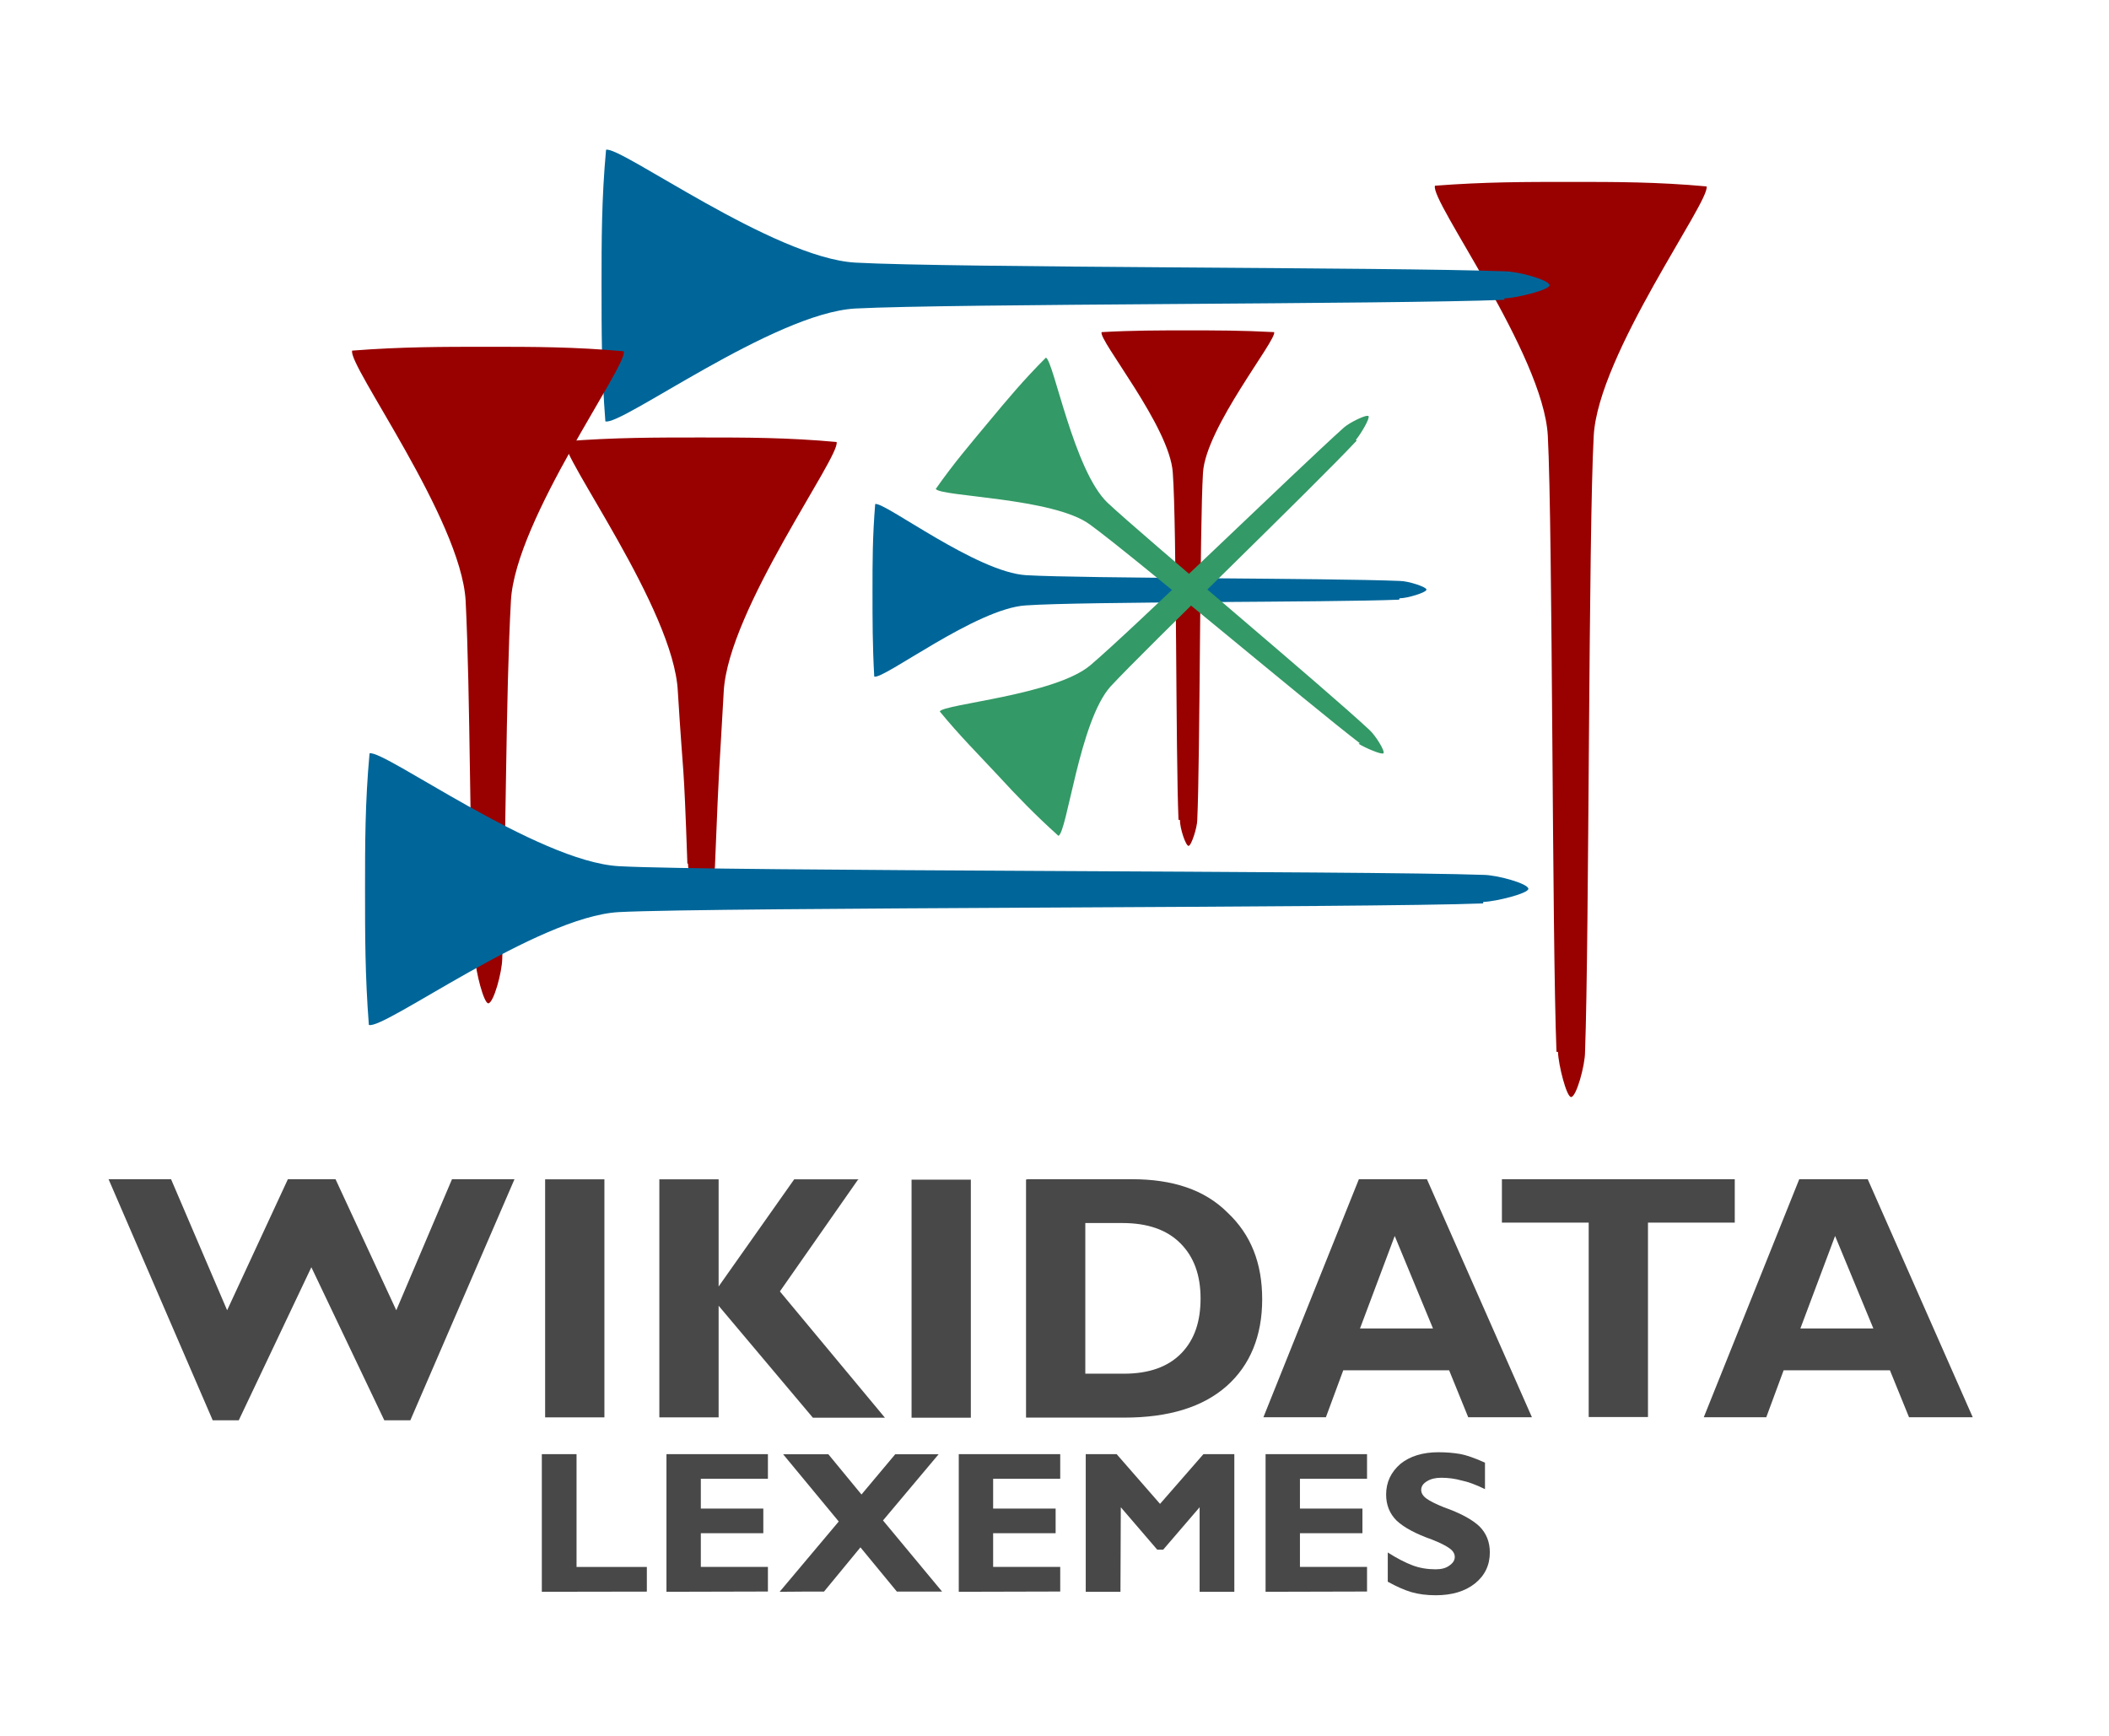
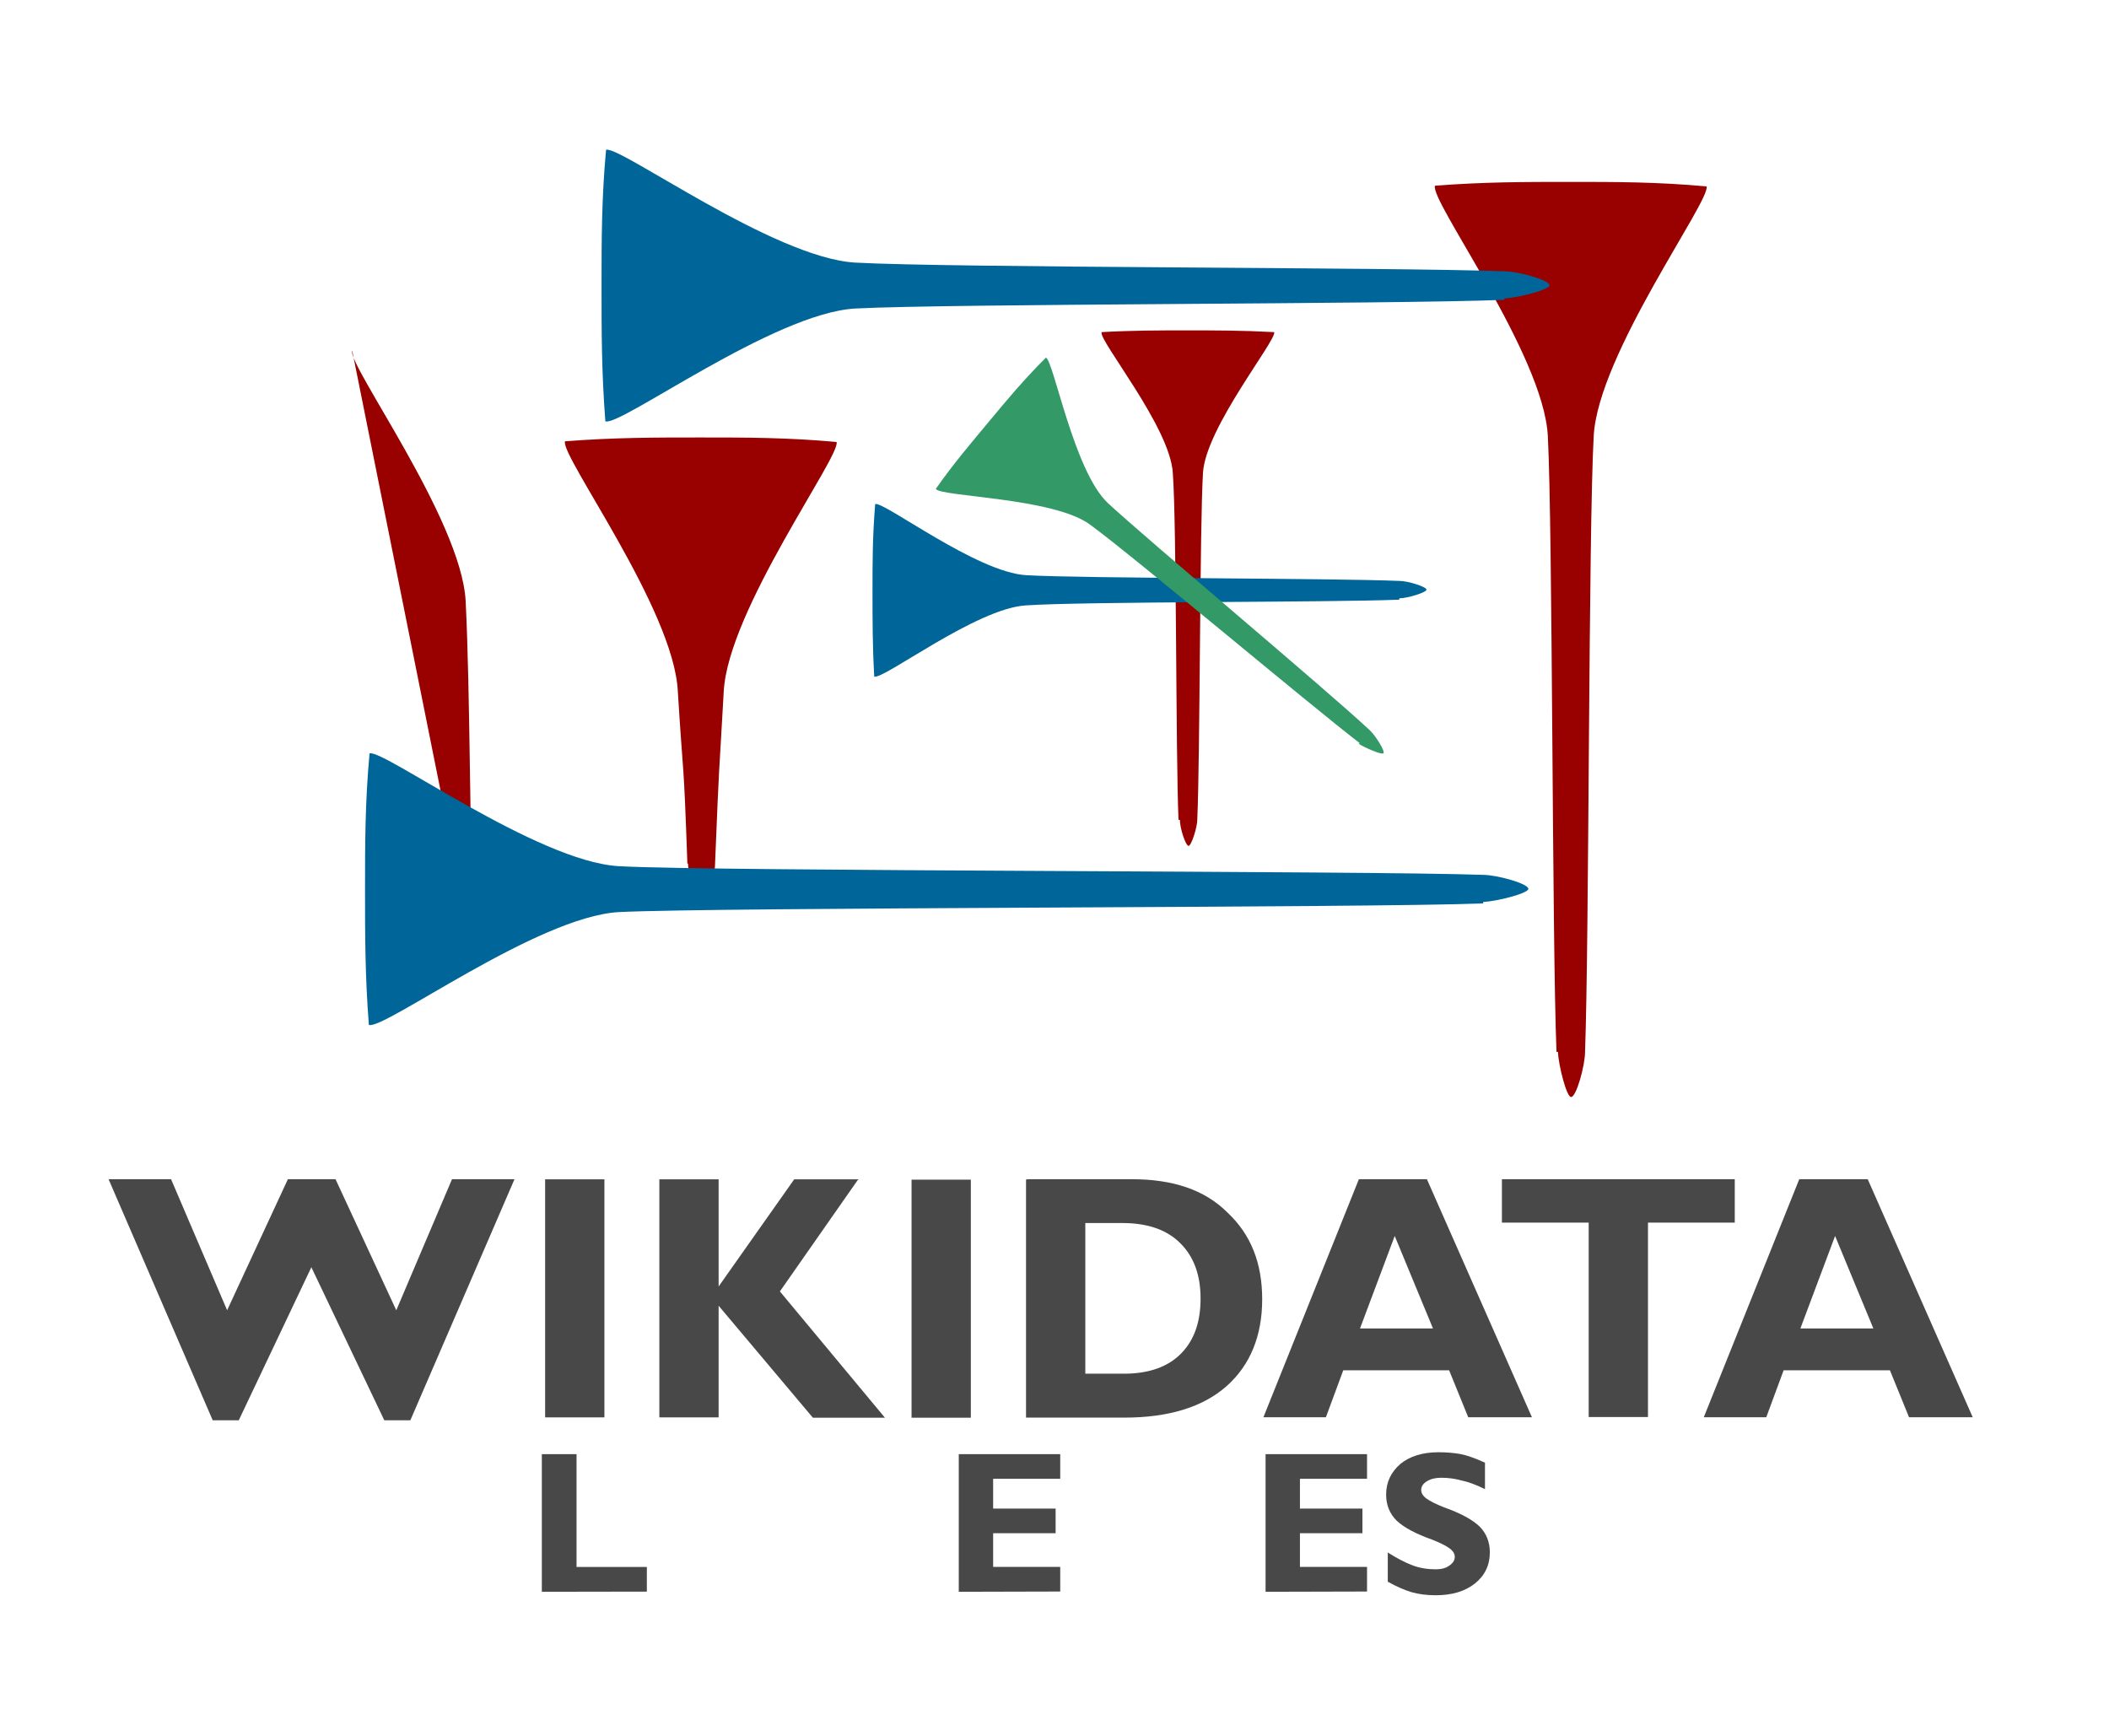
<svg xmlns="http://www.w3.org/2000/svg" width="486" height="400" viewBox="0 0 243 200">
  <path fill="#900" d="m179.34,121.2c-0.52,-13 -0.43,-60 -1,-71 -0.52,-9.40 -13.63,-27.1 -13,-28.80 5.69,-0.44 10.39,-0.44 15.62,-0.44 5.2,0 10,0 15.67,0.52 0.52,1.56 -12.48,19.33 -13,28.73 -0.61,11 -0.52,58 -1,71 -0,1.56 -1,5.2 -1.61,5.2 -0.52,0 -1.45,-3.65 -1.51,-5.2z" />
  <path fill="#069" d="m173.33,34.55c-13,0.52 -63.78,0.43 -74.78,1 -9.40,0.52 -27.1,13.63 -28.80,13 -0.44,-5.69 -0.44,-10.39 -0.44,-15.62 0,-5.2 0,-10 0.52,-15.67 1.56,-0.52 19.33,12.48 28.73,13 11,0.61 61.72,0.52 74.78,1 1.56,0 5.2,1 5.2,1.61 0,0.52 -3.65,1.45 -5.2,1.51z" />
-   <path fill="#900" d="M54.65,110.48C54.1,97.42 54.2,80.2 53.65,69.2 53.1,59.80 40,42 40.58,40.40c5.69,-0.44 10.39,-0.44 15.62,-0.44 5.2,0 10,0 15.67,0.52 0.52,1.56 -12.48,19.33 -13,28.73 -0.61,11 -0.55,28.2 -1,41.2 -0,1.56 -1,5.2 -1.61,5.2 -0.52,0 -1.45,-3.65 -1.51,-5.2z" />
+   <path fill="#900" d="M54.65,110.48C54.1,97.42 54.2,80.2 53.65,69.2 53.1,59.80 40,42 40.58,40.40z" />
  <path fill="#900" d="M79.2,99.51C78.74,86.45 78.78,90.66 78.1,79.66 77.64,70.2 64.53,52.49 65.1,50.85c5.69,-0.44 10.39,-0.44 15.62,-0.44 5.2,0 10,0 15.67,0.52 0.52,1.56 -12.48,19.33 -13,28.73 -0.61,11 -0.47,6.79 -1,19.85 -0,1.56 -1,5.2 -1.61,5.2 -0.52,0 -1.45,-3.65 -1.51,-5.2z" />
  <path fill="#069" d="m170.89,104.1c-13,0.52 -88.58,0.43 -99.59,1 -9.40,0.52 -27.1,13.63 -28.80,13 -0.44,-5.69 -0.44,-10.39 -0.44,-15.62 0,-5.2 0,-10 0.52,-15.67 1.56,-0.52 19.33,12.48 28.73,13 11,0.61 86.53,0.52 99.59,1 1.56,0 5.2,1 5.2,1.61 0,0.52 -3.65,1.45 -5.2,1.51z" />
  <path fill="#900" d="m135.79,94.47c-0.33,-7.36 -0.2,-33.87 -0.66,-40 -0.33,-5.30 -8.62,-15.32 -8.2,-16.2 3.60,-0.2 6.57,-0.2 9.88,-0.2 3.30,0 6.2,0 10,0.2 0.33,0.88 -7.89,11 -8.2,16.2 -0.38,6.2 -0.33,32.71 -0.66,40 -0,0.88 -0.69,3 -1,3 -0.33,0 -1,-2 -1,-3z" />
  <path fill="#069" d="m161.2,69.1c-8,0.33 -36.42,0.2 -43,0.66 -5.70,0.33 -16.47,8.62 -17.47,8.2 -0.2,-3.60 -0.2,-6.57 -0.2,-9.88 0,-3.30 0,-6.2 0.31,-10 1,-0.33 11.72,7.89 17.42,8.2 6.67,0.38 35.1,0.33 43,0.66 1,0 3.1,0.69 3.1,1 0,0.33 -2.2,1 -3.1,1z" />
  <path fill="#396" d="m156.68,85.64c-5.85,-4.48 -26.1,-21.56 -31.1,-25.2 -4.2,-3.1 -17.2,-3.2 -17.76,-4.1 2.1,-3 4,-5.2 6.1,-7.73 2.1,-2.53 4,-4.81 6.59,-7.40 0.88,0.31 3.2,13 7.1,16.72 4.50,4.2 24.84,21.2 30.2,26.2 0.65,0.59 1.81,2.42 1.59,2.67 -0.2,0.2 -2.1,-0.62 -2.87,-1.1z" />
-   <path fill="#396" d="m156.31,50.78c-5,5.35 -24.1,23.74 -28.36,28.33 -3.58,4 -5,16.85 -6,17.2 -2.68,-2.41 -4.75,-4.55 -7,-7 -2.2,-2.37 -4.36,-4.51 -6.67,-7.33 0.40,-0.85 13.33,-1.89 17.37,-5.34 4.73,-4 23.75,-22.49 29.2,-27.38 0.66,-0.58 2.60,-1.54 2.83,-1.31 0.2,0.2 -0.84,2 -1.45,2.73z" />
  <g fill="#484848">
    <path d="m215.2,135.88 12.1,27.43h-7.34l-2.2,-5.41H205.51l-2,5.41h-7.2l11,-27.43h8m0.54,17.2 -4.41,-10.66 -4,10.66h8.44m-16,-17.2v5h-10v22.40h-6.83v-22.40h-10v-5h26.70m-35.34,0 12.1,27.43h-7.34l-2.2,-5.41h-12.2l-2,5.41h-7.2l11,-27.43h8m0.54,17.2 -4.41,-10.66 -4,10.66h8.44m-46.71,-17.2h12c4.67,3e-5 8.36,1.2 11,3.84 2.72,2.55 4,5.85 4,10 -2e-5,4.2 -1.38,7.59 -4.1,10 -2.74,2.42 -6.67,3.63 -11.78,3.63h-11.33v-27.43m6.83,5v17.37h4.45c2.89,10e-6 5.1,-0.79 6.63,-2.37 1.53,-1.59 2.2,-3.69 2.2,-6.30 -3e-5,-2.69 -0.77,-4.81 -2.33,-6.36 -1.54,-1.55 -3.77,-2.33 -6.67,-2.33h-4.37m-13.1,-5v27.43h-6.83v-27.43h6.83m-13,0 -9,12.88 12.1,14.55H93.66L82.80,150.46v12.86h-6.83v-27.43h6.83v12.35l8.71,-12.35h7.52m-29.39,0v27.43h-6.83v-27.43h6.83m-33.65,9.89 -8.48,17.88h-3l-12,-27.78h7.2l6.46,15.1 7,-15.1h5.49l7,15.1 6.42,-15.1h7.2l-12,27.78h-3l-8.52,-17.88" />
    <path d="m62.43,183.42v-15.86h4v13h8.1v2.84z" />
-     <path d="m76.79,183.42v-15.86h11.69v2.84h-7.73v3.43h7.2v2.84h-7.2v3.88h7.73v2.84z" />
-     <path d="m89.83,183.42 6.81,-8.1l-6.41,-7.75h5.21l3.82,4.64l3.89,-4.64h5l-6.41,7.63l6.81,8.2h-5.21l-4.2,-5.1l-4.2,5.1h-2.48z" />
    <path d="m110.47,183.42v-15.86h11.69v2.84h-7.73v3.43h7.2v2.84h-7.2v3.88h7.73v2.84z" />
-     <path d="m129.1,183.42h-4v-15.86h3.56l5,5.73l5,-5.73h3.56v15.86h-4v-9.74l-4.2,4.89h-0.68l-4.2,-4.89z" />
    <path d="m145.82,183.42v-15.86h11.69v2.84h-7.73v3.43h7.2v2.84h-7.2v3.88h7.73v2.84z" />
    <path d="m171.1,171.59q-1.57,-0.77 -2.72,-1 -1.1,-0.31 -2.32,-0.31 -1,0 -1.64,0.40 -0.67,0.40 -0.67,1 0,0.55 0.61,1 0.61,0.44 2,1 2.83,1 4.1,2.2 1.2,1.2 1.2,3 0,2.2 -1.71,3.58 -1.71,1.36 -4.53,1.36 -1.54,0 -2.80,-0.36 -1.2,-0.36 -2.72,-1.2v-3.37q1.57,1 2.87,1.49 1.2,0.45 2.65,0.45 1,0 1.56,-0.42 0.64,-0.43 0.64,-1 0,-0.57 -0.61,-1 -0.61,-0.45 -2,-1 -2.83,-1 -4.1,-2.2 -1.2,-1.2 -1.2,-3 0,-2.1 1.65,-3.53 1.66,-1.34 4.39,-1.34 1.31,0 2.48,0.2 1.1,0.2 2.87,1z" />
  </g>
</svg>